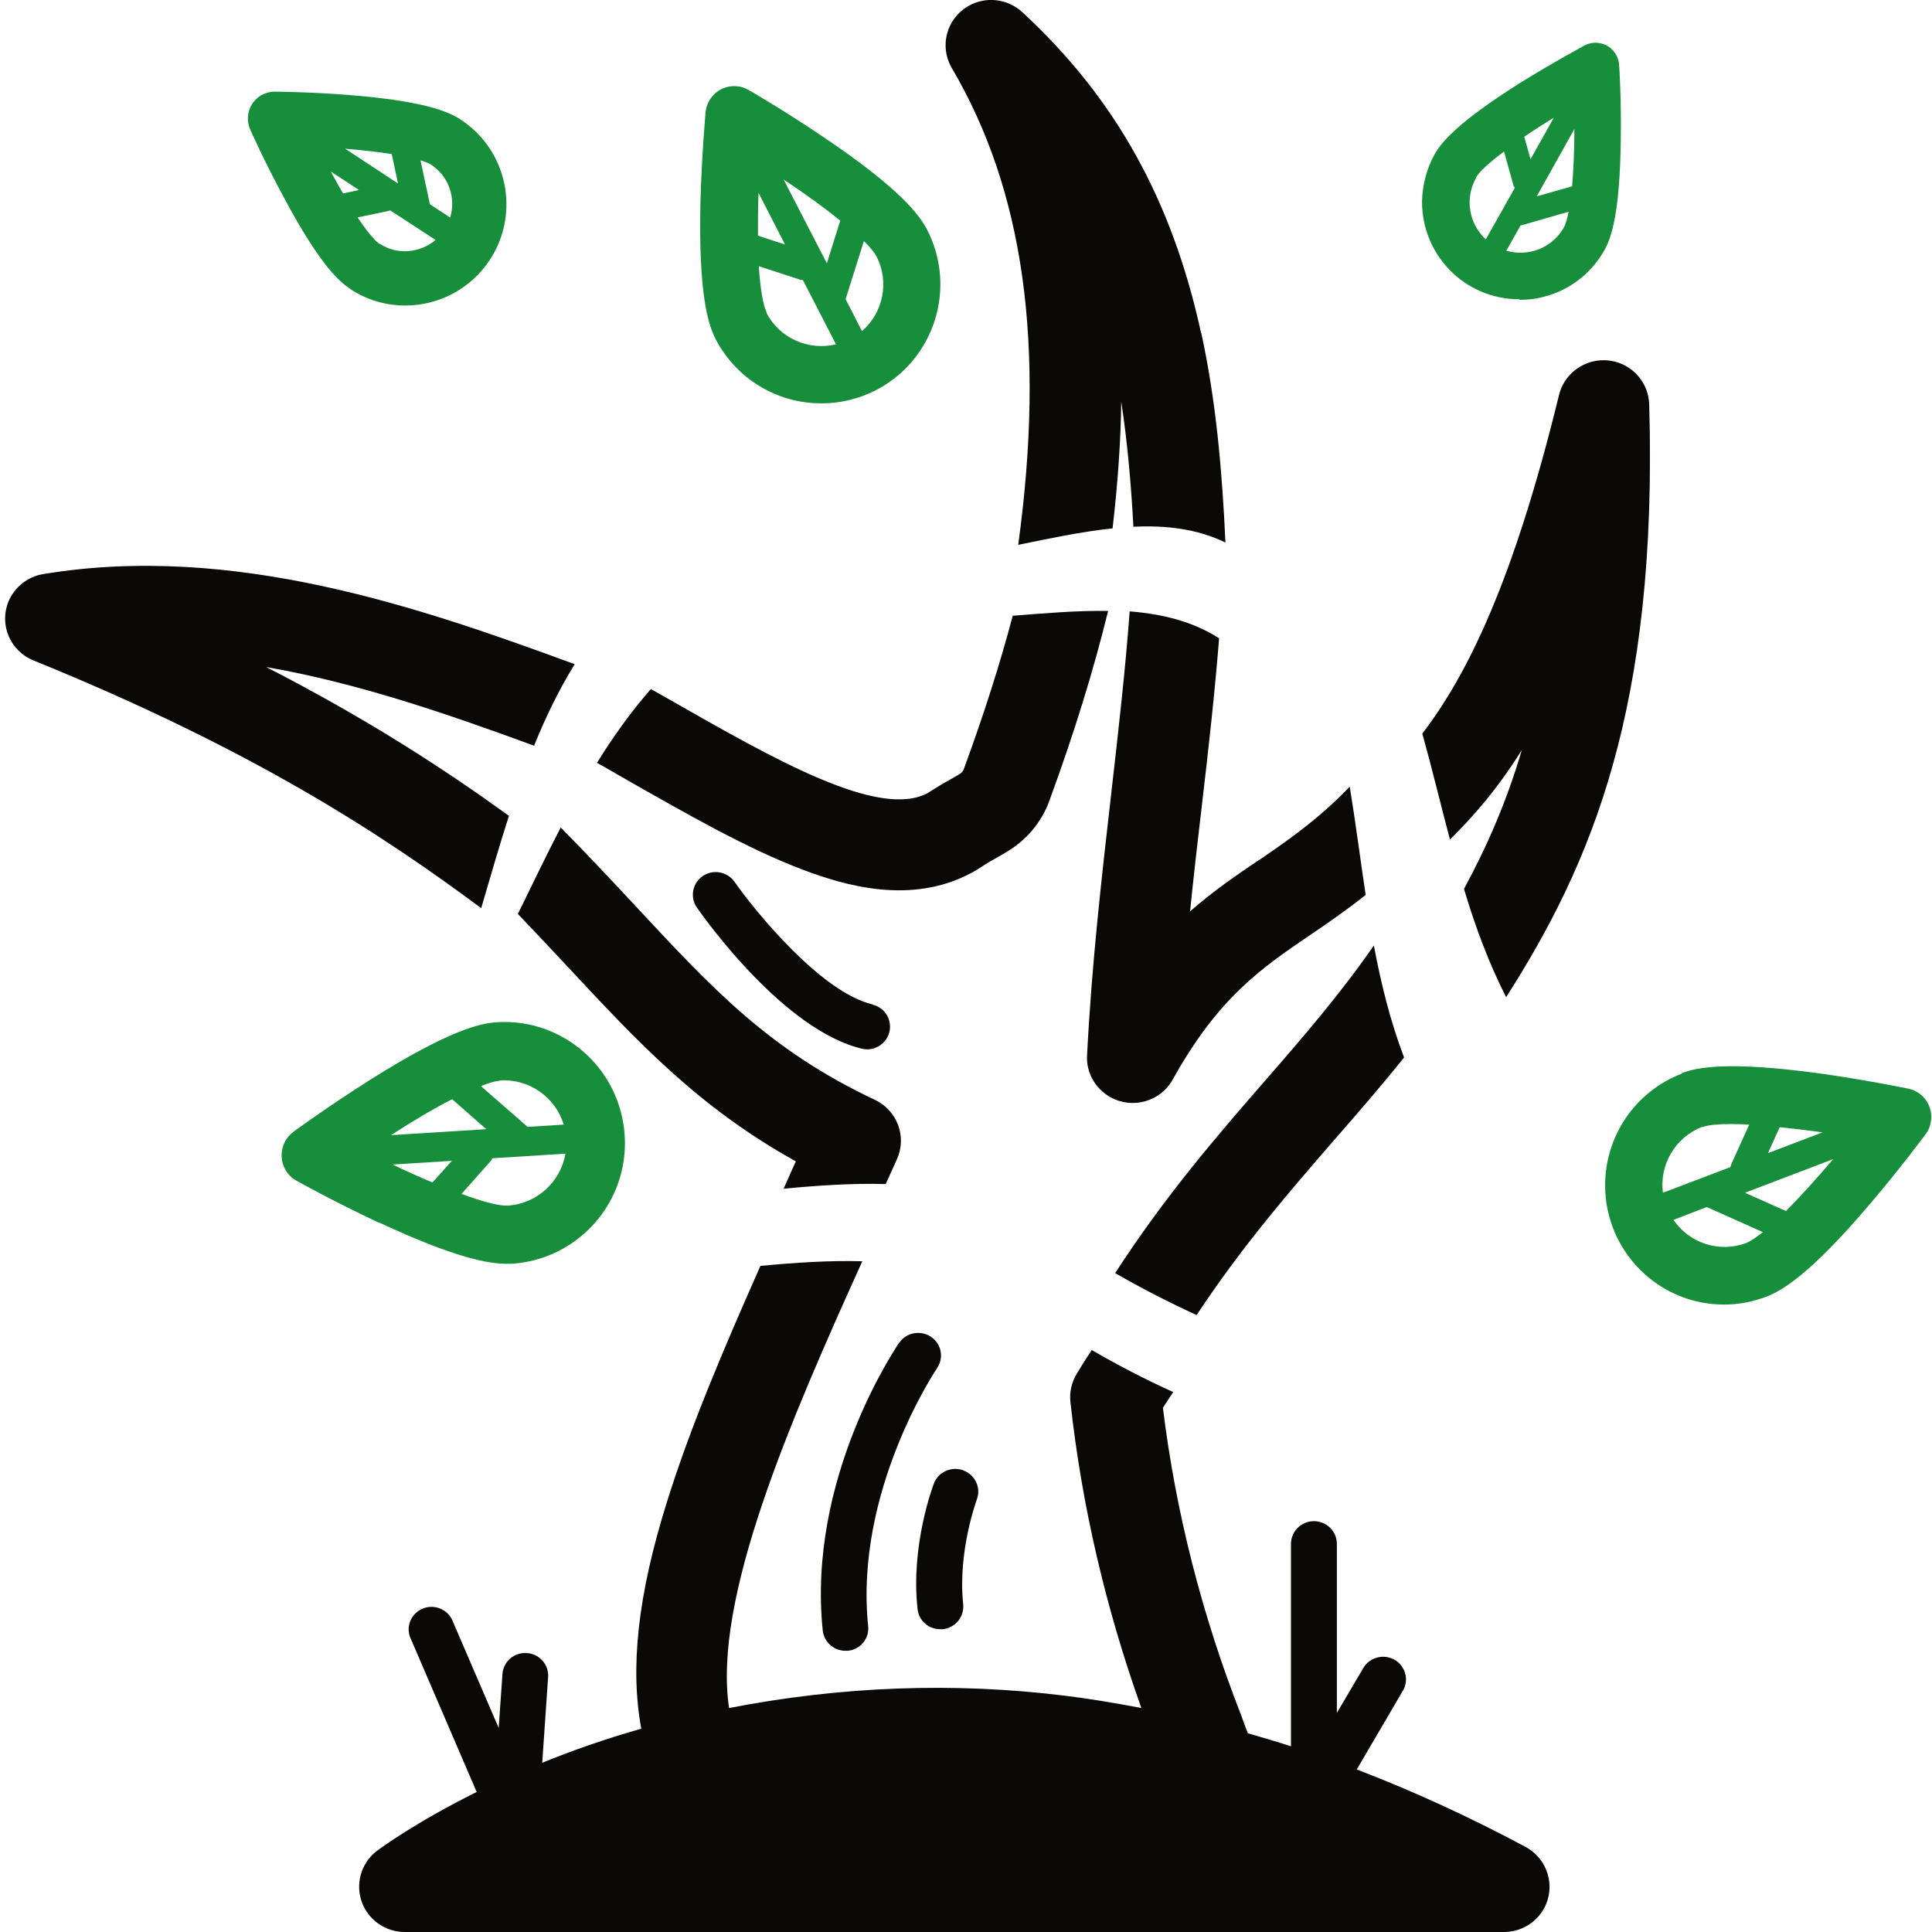
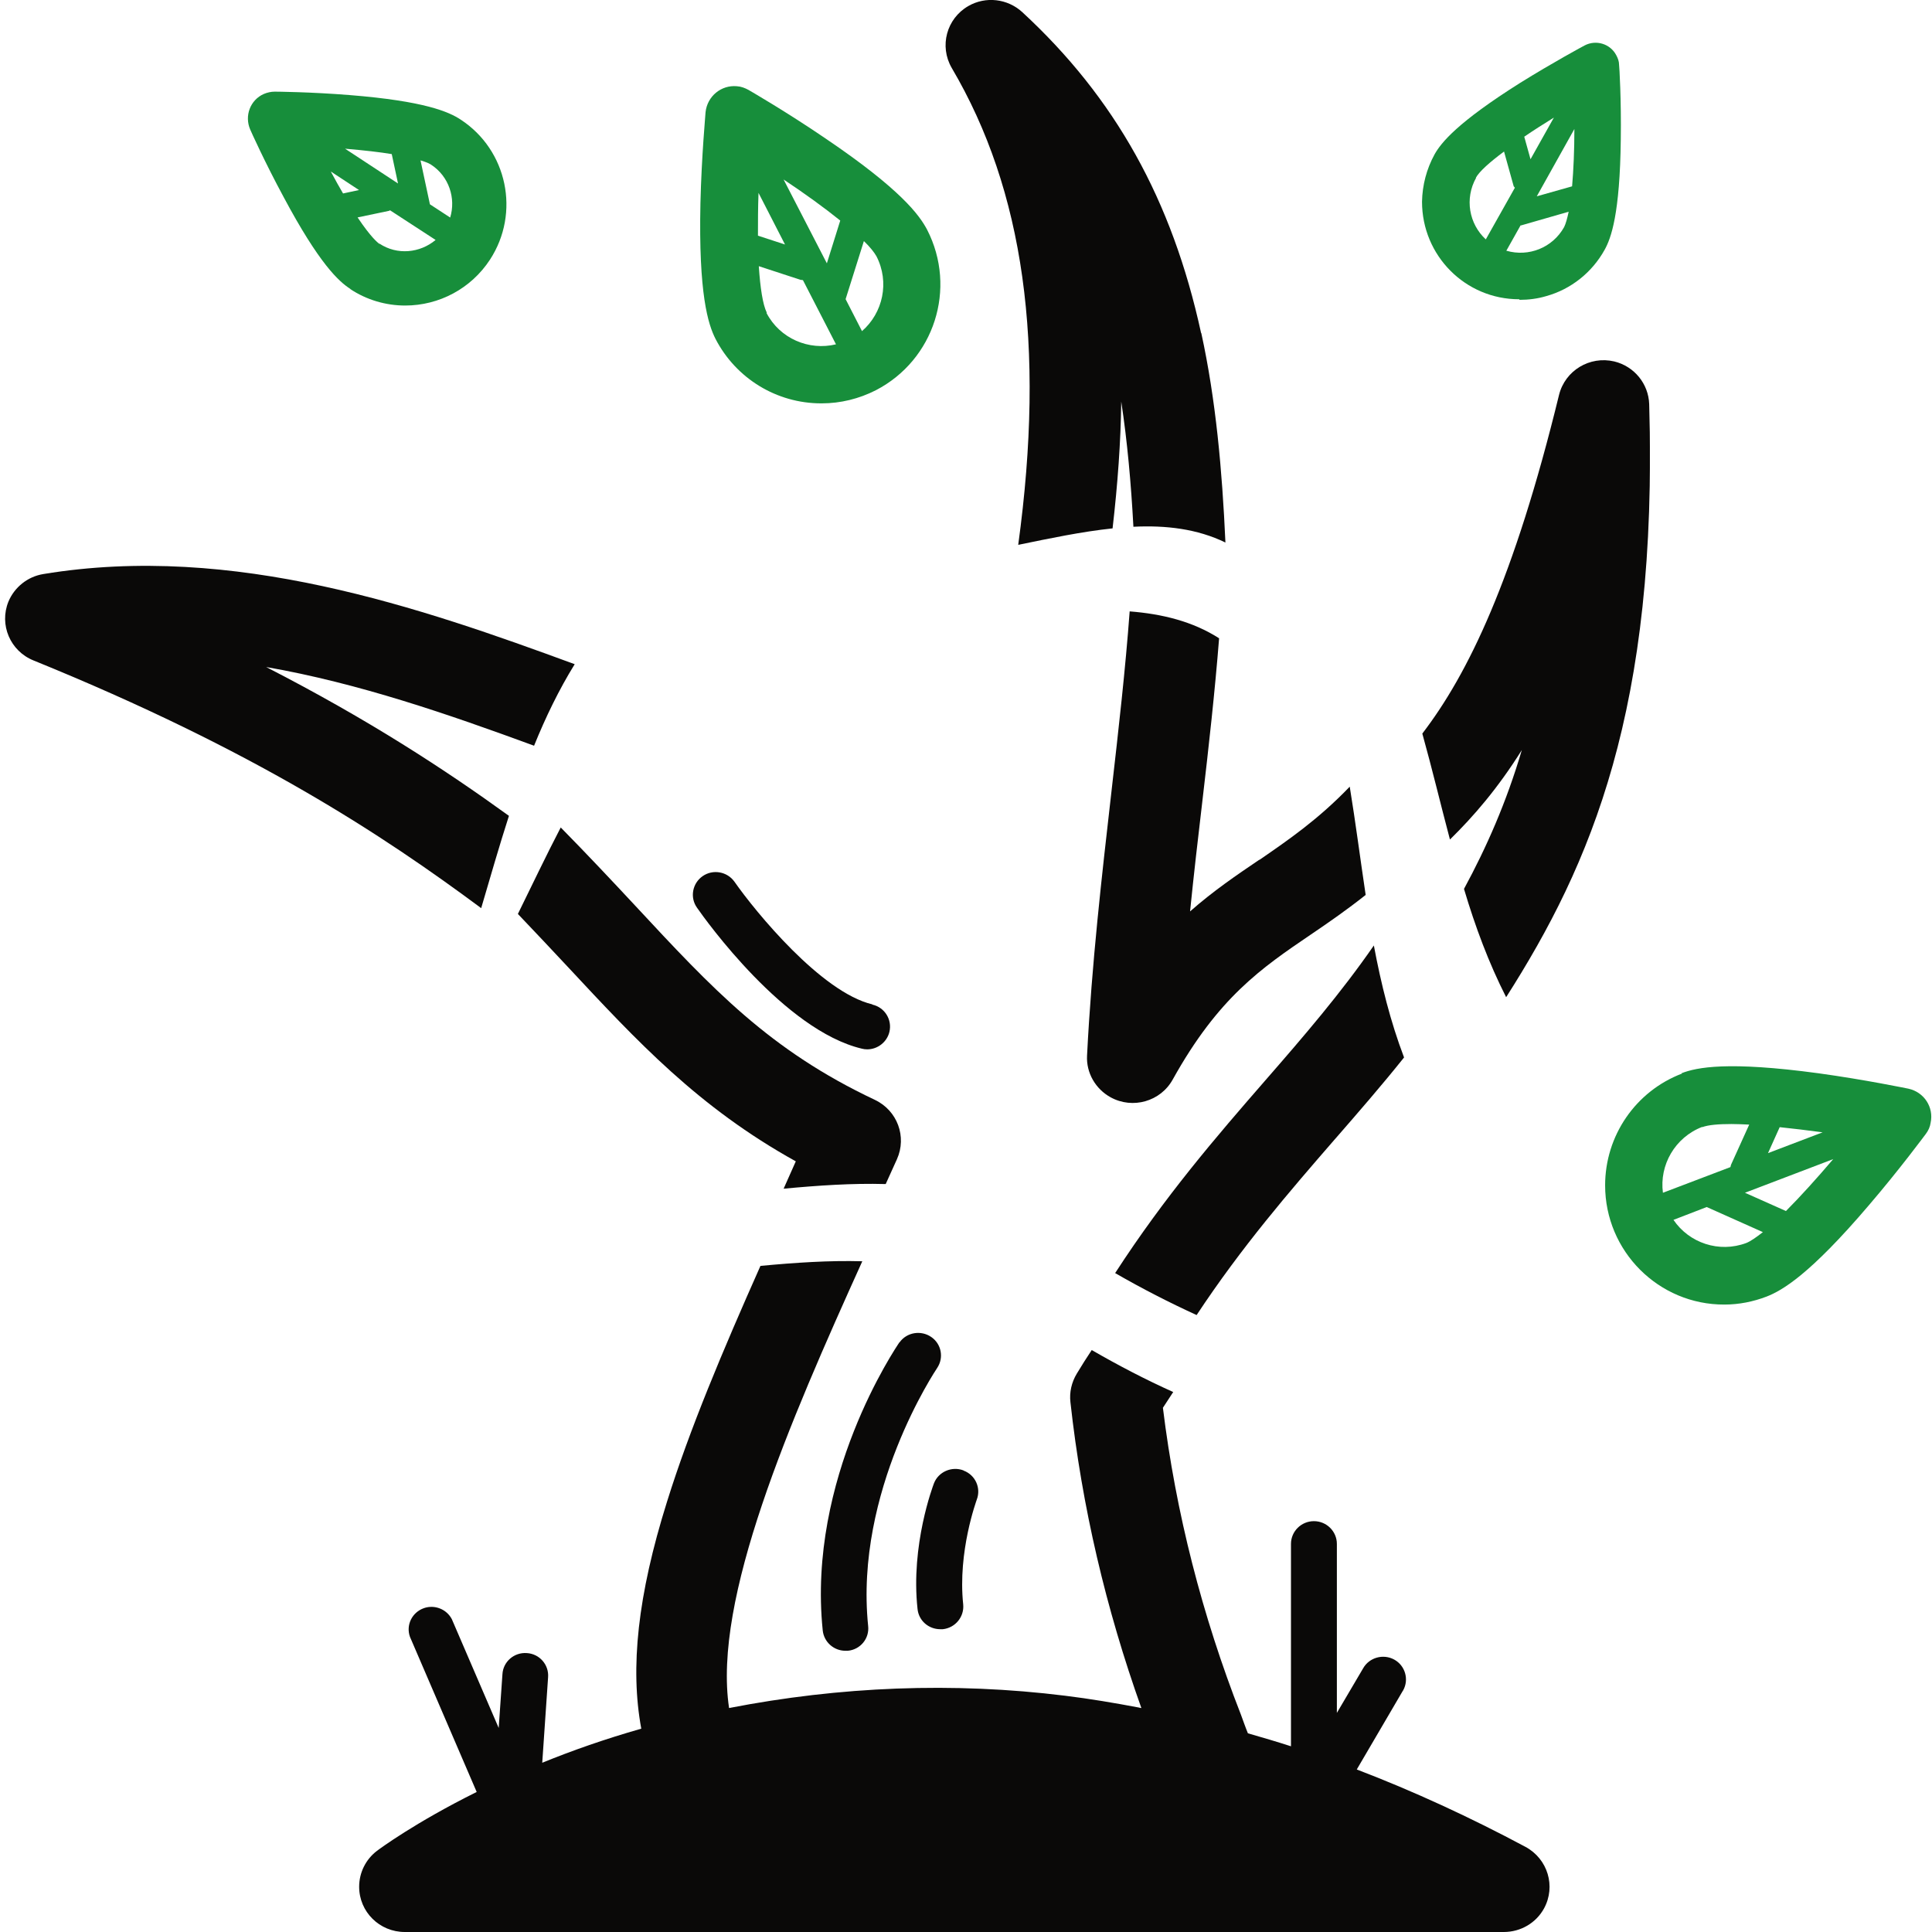
<svg xmlns="http://www.w3.org/2000/svg" width="226" height="226" viewBox="0 0 226 226" fill="none">
  <g clip-path="url(#clip0_15_1708)">
-     <path d="M118.479 71.979C116.972 77.702 115.055 83.668 112.727 90.015C112.645 90.205 112.508 90.395 112.316 90.503L112.097 90.639C111.632 90.91 111.139 91.208 110.481 91.561C109.961 91.859 109.496 92.157 109.139 92.374C108.893 92.51 108.647 92.7 108.51 92.781C102.786 95.792 90.79 88.957 78.109 81.716C77.452 81.336 76.795 80.984 76.138 80.604C73.81 83.262 71.728 86.164 69.838 89.228C70.824 89.798 71.81 90.34 72.769 90.91C80.328 95.222 87.449 99.29 93.83 101.704C98.951 103.657 106.592 105.826 113.522 102.165C114.042 101.894 114.562 101.568 115.055 101.243C115.302 101.08 115.521 100.945 115.658 100.863C116.452 100.429 117.082 100.05 117.547 99.778L117.767 99.643C120.067 98.287 121.847 96.171 122.751 93.676C125.654 85.757 127.927 78.407 129.625 71.464C125.983 71.41 122.203 71.735 118.424 72.034L118.479 71.979Z" fill="#0A0908" />
    <path d="M147.318 100.565C144.634 102.382 141.922 104.226 139.211 106.613C139.649 102.274 140.142 98.016 140.635 93.839C141.402 87.303 142.114 80.902 142.607 74.664C139.512 72.684 135.952 71.817 132.145 71.518C131.652 78.217 130.858 85.242 130.009 92.646C128.886 102.491 127.708 112.688 127.16 123.482C127.051 125.489 128.146 127.388 129.926 128.364C132.501 129.774 135.76 128.852 137.184 126.276C142.525 116.675 147.537 113.258 153.37 109.298C155.452 107.888 157.561 106.423 159.752 104.687C159.122 100.484 158.574 96.226 157.889 92.022C154.219 95.846 150.741 98.233 147.318 100.592V100.565Z" fill="#0A0908" />
    <path d="M192.918 47.272C192.836 44.885 191.165 42.851 188.837 42.282C185.961 41.604 183.086 43.34 182.374 46.187C177.088 67.83 171.72 78.841 166.379 85.811C167.53 89.933 168.516 94.083 169.611 98.205C172.377 95.493 175.198 92.239 178.019 87.737C176.212 93.866 173.884 99.127 171.254 103.982C172.569 108.403 174.157 112.661 176.184 116.648C186.098 101.107 193.959 82.909 192.918 47.272Z" fill="#0A0908" />
    <path d="M156.191 133.219C158.93 130.073 161.641 126.954 164.243 123.699C162.655 119.523 161.559 115.129 160.71 110.6C156.821 116.214 152.549 121.177 148.057 126.33C142.251 133.002 136.28 139.918 130.447 148.922C133.596 150.739 136.773 152.366 139.978 153.831C145.263 145.83 150.796 139.43 156.164 133.246L156.191 133.219Z" fill="#0A0908" />
    <path d="M178.457 216.047C171.912 212.548 165.311 209.51 158.711 206.988L164.079 197.821C164.079 197.821 164.106 197.767 164.134 197.74C164.846 196.465 164.38 194.838 163.093 194.133C161.806 193.428 160.163 193.889 159.45 195.163L156.383 200.371V180.599C156.383 179.135 155.178 177.941 153.699 177.941C152.22 177.941 151.015 179.135 151.015 180.599V204.276C149.344 203.734 147.674 203.245 145.976 202.757C145.675 202.025 145.428 201.293 145.154 200.56C140.635 189.007 137.54 176.965 136.034 164.679C136.445 164.055 136.828 163.459 137.239 162.835C134.035 161.398 130.858 159.743 127.708 157.926C127.106 158.821 126.531 159.743 125.956 160.692C125.353 161.696 125.079 162.862 125.216 164.028C126.558 176.233 129.379 188.22 133.514 199.801C133.432 199.801 133.323 199.774 133.241 199.747C130.365 199.204 127.489 198.716 124.614 198.364C111.495 196.736 98.239 197.279 85.285 199.801C83.368 187.054 92.324 166.442 100.869 147.539C96.98 147.43 93.008 147.701 88.955 148.081C84.518 158.062 80.656 167.229 78.027 175.663C74.576 186.647 73.7 195.109 75.015 202.215C70.742 203.435 66.881 204.791 63.43 206.202L64.114 196.194C64.224 194.729 63.101 193.455 61.622 193.373C60.143 193.265 58.856 194.377 58.774 195.841L58.336 202.133L52.858 189.414C52.256 188.247 50.859 187.678 49.599 188.112C48.202 188.6 47.463 190.092 47.956 191.475L55.761 209.619C48.504 213.226 44.423 216.264 44.094 216.508C42.779 217.511 42.013 219.057 42.013 220.711C42.013 223.64 44.395 226 47.353 226H175.91C177.882 226 179.69 224.942 180.621 223.234C182.018 220.657 181.059 217.457 178.457 216.047Z" fill="#0A0908" />
    <path d="M103.607 138.507C104.045 137.531 104.483 136.582 104.921 135.605C106.099 132.975 104.976 129.91 102.347 128.662C89.995 122.831 83.395 115.726 74.247 105.881C71.591 103.033 68.743 99.996 65.593 96.795C63.868 100.104 62.252 103.521 60.581 106.911C62.635 109.054 64.552 111.115 66.387 113.068C74.549 121.828 81.697 129.53 93.09 135.85C92.597 136.934 92.159 137.965 91.666 139.05C95.719 138.67 99.691 138.399 103.579 138.507H103.607Z" fill="#0A0908" />
    <path d="M140.498 38.946C137.102 23.378 130.447 11.445 119.574 1.41C117.849 -0.163 115.302 -0.461 113.275 0.705C110.728 2.17 109.852 5.397 111.331 7.947C119.766 22.266 122.313 40.275 119.109 63.735C122.806 62.975 126.531 62.189 130.146 61.809C130.748 56.602 131.104 51.666 131.159 46.974C131.871 51.639 132.309 56.547 132.583 61.619C136.39 61.429 140.06 61.863 143.347 63.463C142.963 54.947 142.224 46.757 140.526 38.973L140.498 38.946Z" fill="#0A0908" />
    <path d="M31.135 78.027C41.989 79.919 52.546 83.589 62.474 87.232C63.827 83.898 65.366 80.709 67.227 77.696C49.261 71.092 27.31 63.469 5.051 67.154C3.229 67.454 1.694 68.689 0.989 70.368C-0.118 73.088 1.199 76.16 3.919 77.257C29.799 87.768 44.821 97.717 56.287 106.233C57.352 102.615 58.389 98.996 59.534 95.436C52.096 90.058 43.171 84.206 31.135 78.027Z" fill="#0A0908" />
    <path d="M105.223 157.004C104.785 157.655 94.405 172.924 96.24 190.715C96.377 192.072 97.527 193.102 98.896 193.102C98.978 193.102 99.061 193.102 99.17 193.102C100.649 192.967 101.717 191.665 101.553 190.2C99.937 174.416 109.495 160.231 109.632 160.014C110.426 158.821 110.125 157.221 108.948 156.407C107.742 155.567 106.072 155.838 105.223 157.031V157.004Z" fill="#0A0908" />
    <path d="M112.7 172.002C111.33 171.487 109.769 172.165 109.249 173.521C109.139 173.819 106.51 180.735 107.332 188.22C107.469 189.576 108.619 190.58 109.988 190.58C110.098 190.58 110.18 190.58 110.289 190.58C111.768 190.417 112.809 189.115 112.672 187.678C112.015 181.494 114.233 175.528 114.261 175.419C114.781 174.063 114.096 172.544 112.727 172.029L112.7 172.002Z" fill="#0A0908" />
    <path d="M102.046 117.489C96.075 116.078 88.379 106.667 85.915 103.141C85.066 101.948 83.395 101.65 82.19 102.491C80.985 103.331 80.683 104.986 81.532 106.179C82.546 107.644 91.775 120.526 100.813 122.669C101.005 122.723 101.224 122.75 101.443 122.75C102.676 122.75 103.771 121.882 104.045 120.689C104.374 119.279 103.497 117.841 102.046 117.516V117.489Z" fill="#0A0908" />
  </g>
  <path d="M96.125 47.184C98.324 47.184 100.489 46.65 102.454 45.649C109.283 42.113 111.981 33.74 108.45 26.867C107.551 25.166 105.386 22.163 96.558 16.192C91.961 13.056 87.731 10.621 87.564 10.521C87.131 10.287 86.698 10.12 86.199 10.087C84.367 9.92 82.734 11.255 82.534 13.123C82.534 13.323 82.068 18.194 81.935 23.765C81.702 34.407 82.834 37.943 83.7 39.644C86.099 44.282 90.862 47.184 96.058 47.184H96.125ZM91.828 28.602L88.663 27.568C88.663 25.966 88.664 24.299 88.73 22.564L91.828 28.602ZM89.696 36.575C89.23 35.641 88.93 33.673 88.763 31.137L93.66 32.739C93.66 32.739 93.827 32.739 93.927 32.772L97.791 40.278C94.626 41.046 91.228 39.611 89.663 36.609L89.696 36.575ZM100.822 38.71L98.923 35.007C98.923 35.007 98.923 35.007 98.923 34.974L101.055 28.202C101.755 28.869 102.254 29.503 102.521 29.97C104.086 33.006 103.287 36.609 100.822 38.744V38.71ZM98.29 25.8L96.725 30.804L91.662 20.996C94.126 22.631 96.425 24.299 98.29 25.8Z" fill="#178E3B" />
  <path d="M40.963 33.806C42.861 35.074 45.127 35.741 47.392 35.741C51.389 35.741 55.12 33.74 57.318 30.37C60.883 24.899 59.35 17.56 53.887 13.99C52.522 13.089 49.69 11.822 40.896 11.121C36.333 10.754 32.302 10.721 32.135 10.721C31.702 10.721 31.269 10.821 30.87 10.988C29.271 11.688 28.571 13.556 29.271 15.158C29.337 15.325 30.97 18.961 33.168 23.031C37.332 30.837 39.63 32.939 40.996 33.806H40.963ZM38.698 20.062L41.995 22.23L40.13 22.631C39.697 21.896 39.231 21.062 38.731 20.128L38.698 20.062ZM44.394 28.535C44.194 28.402 43.395 27.768 41.829 25.433L45.493 24.666C45.493 24.666 45.593 24.632 45.626 24.599L50.956 28.068C49.124 29.603 46.459 29.87 44.394 28.502V28.535ZM52.688 25.466L50.29 23.898L49.191 18.761C49.99 18.994 50.323 19.194 50.423 19.261C52.522 20.629 53.354 23.198 52.655 25.466H52.688ZM45.826 18.027L46.559 21.463L40.363 17.393C42.662 17.593 44.427 17.793 45.826 18.027Z" fill="#178E3B" />
-   <path d="M44.327 142.996C53.254 147.166 57.151 147.833 59.25 147.833C59.45 147.833 59.65 147.833 59.85 147.833C67.644 147.333 73.574 140.627 73.074 132.821C72.574 125.014 65.879 119.076 58.084 119.577C56.119 119.71 52.455 120.544 43.294 126.316C38.497 129.351 34.5 132.254 34.334 132.387C33.934 132.687 33.601 133.054 33.368 133.488C32.468 135.123 33.034 137.225 34.7 138.125C34.867 138.225 39.197 140.627 44.327 143.029V142.996ZM52.888 128.584L56.885 132.087L45.726 132.788C48.258 131.153 50.722 129.685 52.888 128.584ZM45.959 136.224L52.854 135.79L50.589 138.325C49.09 137.692 47.525 136.991 45.926 136.224H45.959ZM59.417 141.028H59.217C58.117 141.028 56.252 140.494 53.987 139.66L57.451 135.757C57.451 135.757 57.551 135.59 57.584 135.49L66.145 134.956C65.579 138.225 62.848 140.794 59.417 141.028ZM58.517 126.382C61.948 126.182 64.98 128.384 65.945 131.553L61.715 131.82C61.715 131.82 61.715 131.82 61.682 131.787L56.252 127.049C57.185 126.683 57.951 126.449 58.484 126.416L58.517 126.382Z" fill="#178E3B" />
  <path d="M177.77 35.074C178.802 35.074 179.868 34.941 180.868 34.64C183.766 33.84 186.231 31.871 187.696 29.236C188.463 27.868 189.495 25.032 189.595 16.292C189.662 11.722 189.429 7.752 189.395 7.585C189.395 7.184 189.262 6.818 189.062 6.451C188.363 5.116 186.697 4.616 185.365 5.316C185.231 5.383 181.701 7.285 177.836 9.687C170.475 14.324 168.576 16.692 167.81 18.06C166.877 19.762 166.378 21.663 166.344 23.598C166.344 29.903 171.407 35.007 177.703 35.007L177.77 35.074ZM179.036 18.627L178.303 15.992C179.369 15.258 180.535 14.524 181.767 13.757L179.036 18.627ZM184.166 15.124C184.166 17.56 184.066 19.862 183.899 21.797L179.768 22.964L184.166 15.091V15.124ZM176.204 29.336L177.87 26.367C177.87 26.367 177.903 26.367 177.936 26.367L183.499 24.766C183.333 25.533 183.166 26.167 182.966 26.567C181.601 29.002 178.802 30.07 176.238 29.336H176.204ZM172.64 20.796C173.04 20.062 174.272 18.961 175.938 17.727L177.07 21.797C177.07 21.797 177.17 21.897 177.204 21.963L173.806 28.002C171.841 26.2 171.308 23.231 172.673 20.796H172.64Z" fill="#178E3B" />
  <path d="M196.757 125.582C191.327 127.65 187.763 132.854 187.763 138.659C187.763 146.365 194.026 152.637 201.72 152.604C203.419 152.604 205.085 152.27 206.65 151.67C208.449 150.969 211.68 149.134 218.609 140.994C222.24 136.757 225.138 132.821 225.271 132.654C225.571 132.254 225.771 131.82 225.837 131.353C226.237 129.518 225.071 127.75 223.239 127.35C223.039 127.316 218.276 126.316 212.713 125.548C202.12 124.114 198.489 124.848 196.69 125.548L196.757 125.582ZM199.122 131.853C199.822 131.587 201.021 131.486 202.553 131.486C203.186 131.486 203.919 131.52 204.618 131.553L202.487 136.257C202.487 136.257 202.453 136.424 202.42 136.524L194.525 139.526C194.092 136.29 195.924 133.054 199.122 131.82V131.853ZM195.758 142.696L199.655 141.194C199.655 141.194 199.655 141.194 199.722 141.228L206.217 144.13C205.451 144.731 204.785 145.198 204.285 145.398C201.088 146.599 197.59 145.398 195.758 142.696ZM208.916 141.662L204.119 139.526L214.445 135.59C212.513 137.858 210.614 139.96 208.916 141.662ZM213.213 132.454L206.817 134.889L208.183 131.853C209.782 132.02 211.447 132.22 213.179 132.454H213.213Z" fill="#178E3B" />
  <defs>
    <clipPath id="clip0_15_1708">
      <rect width="193" height="226" fill="white" />
    </clipPath>
  </defs>
</svg>